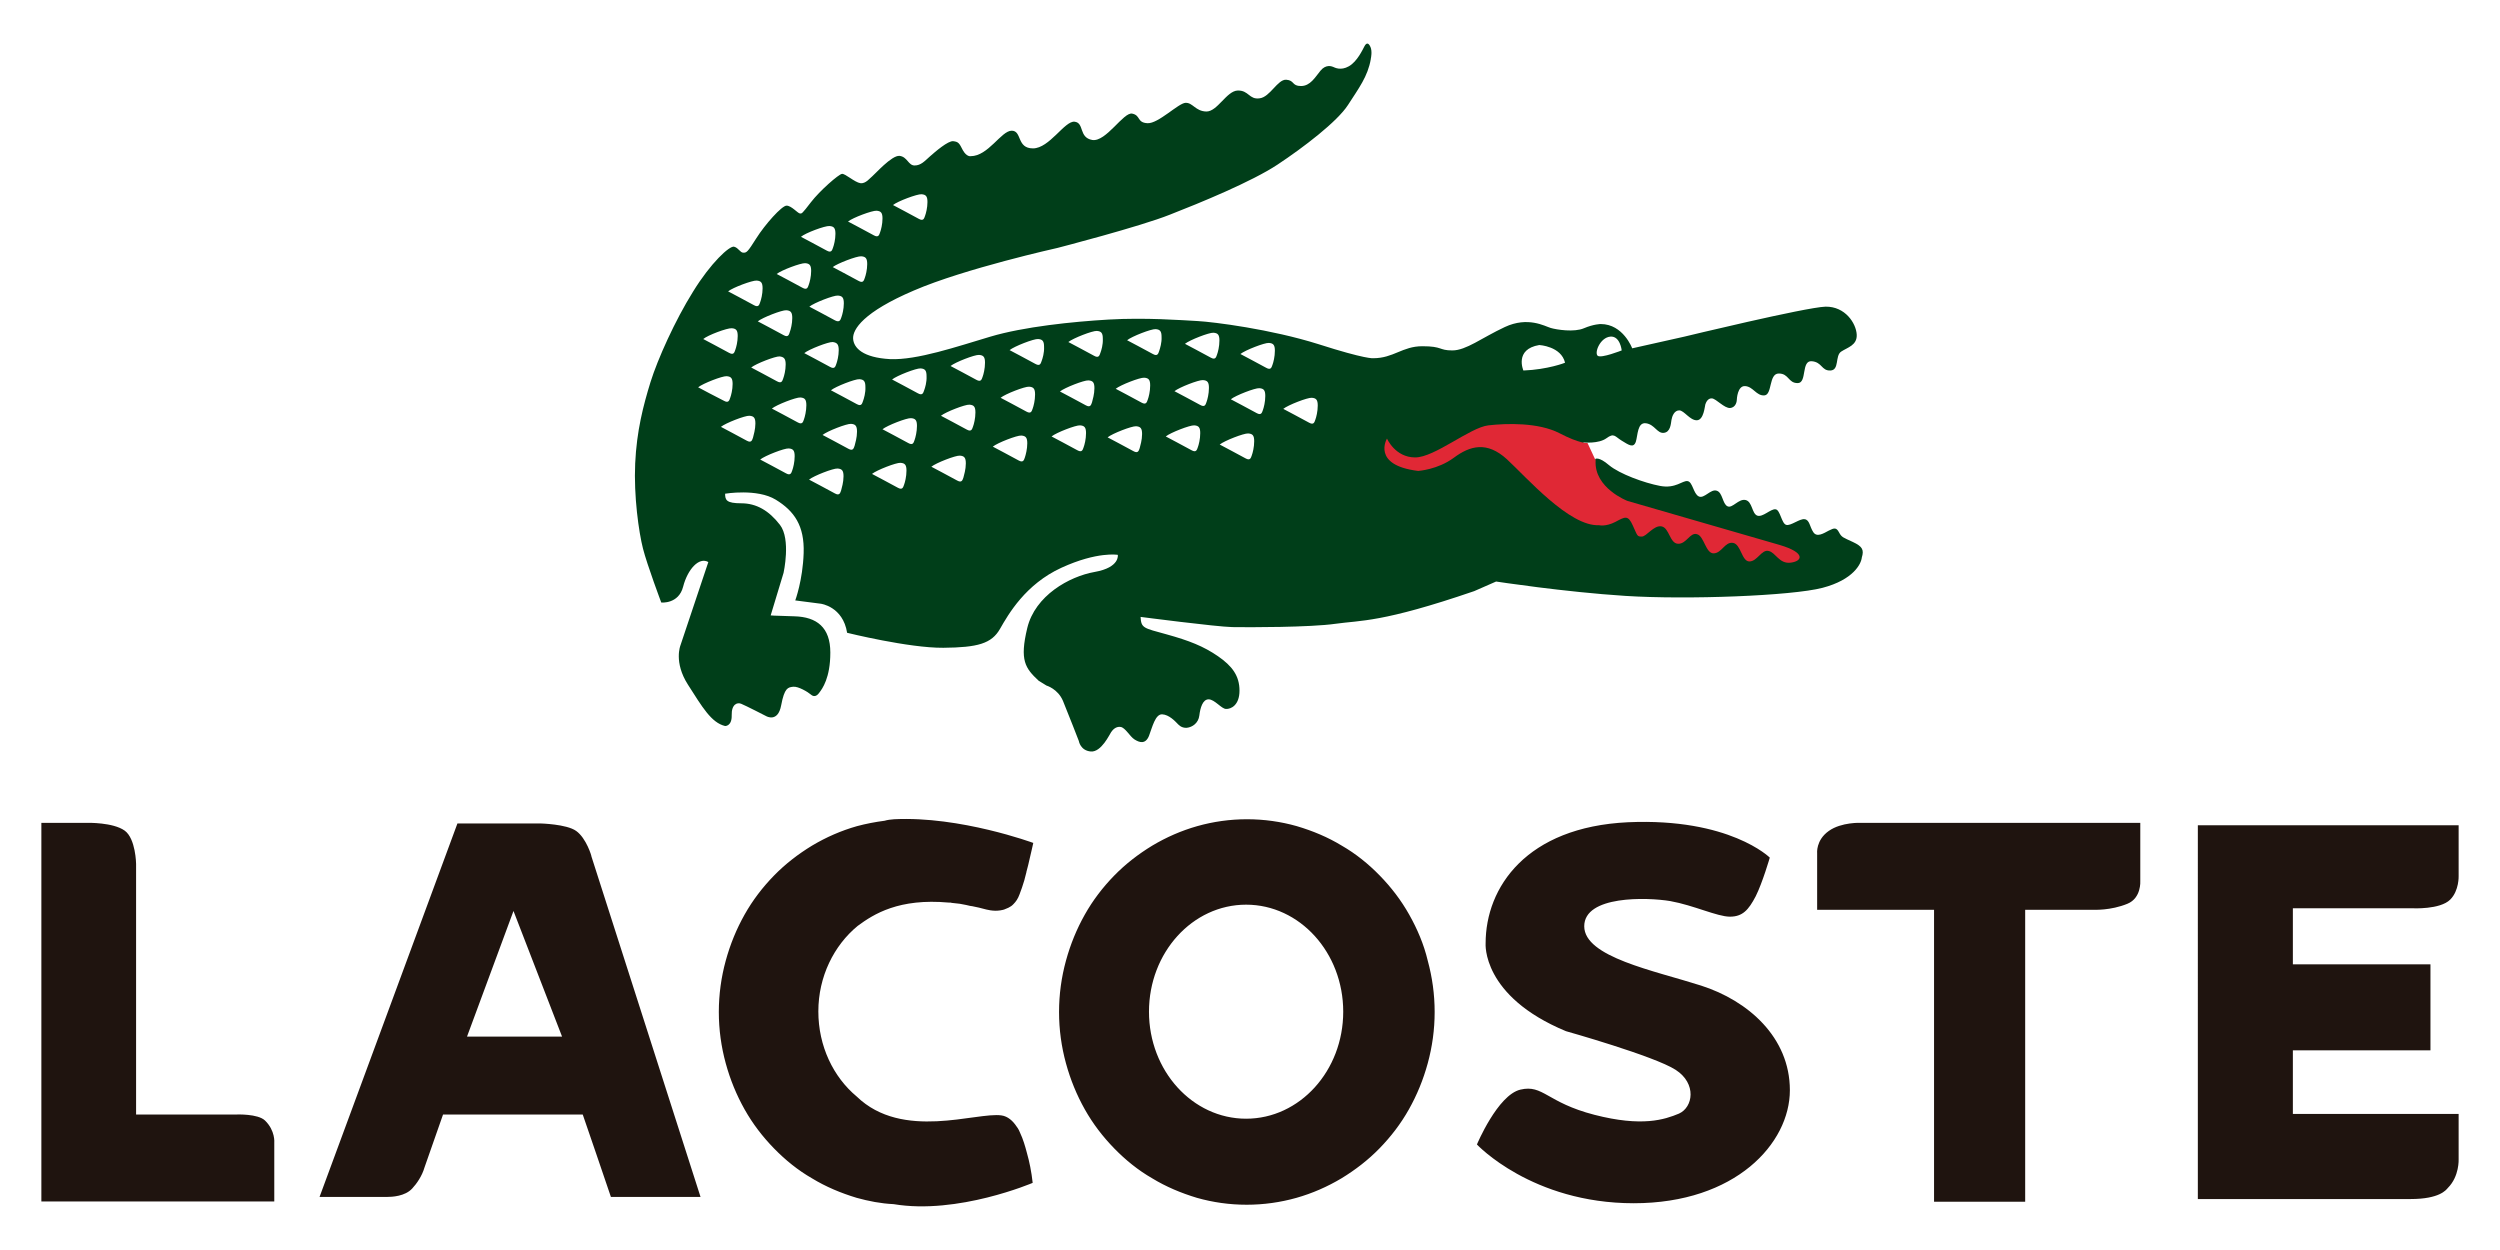
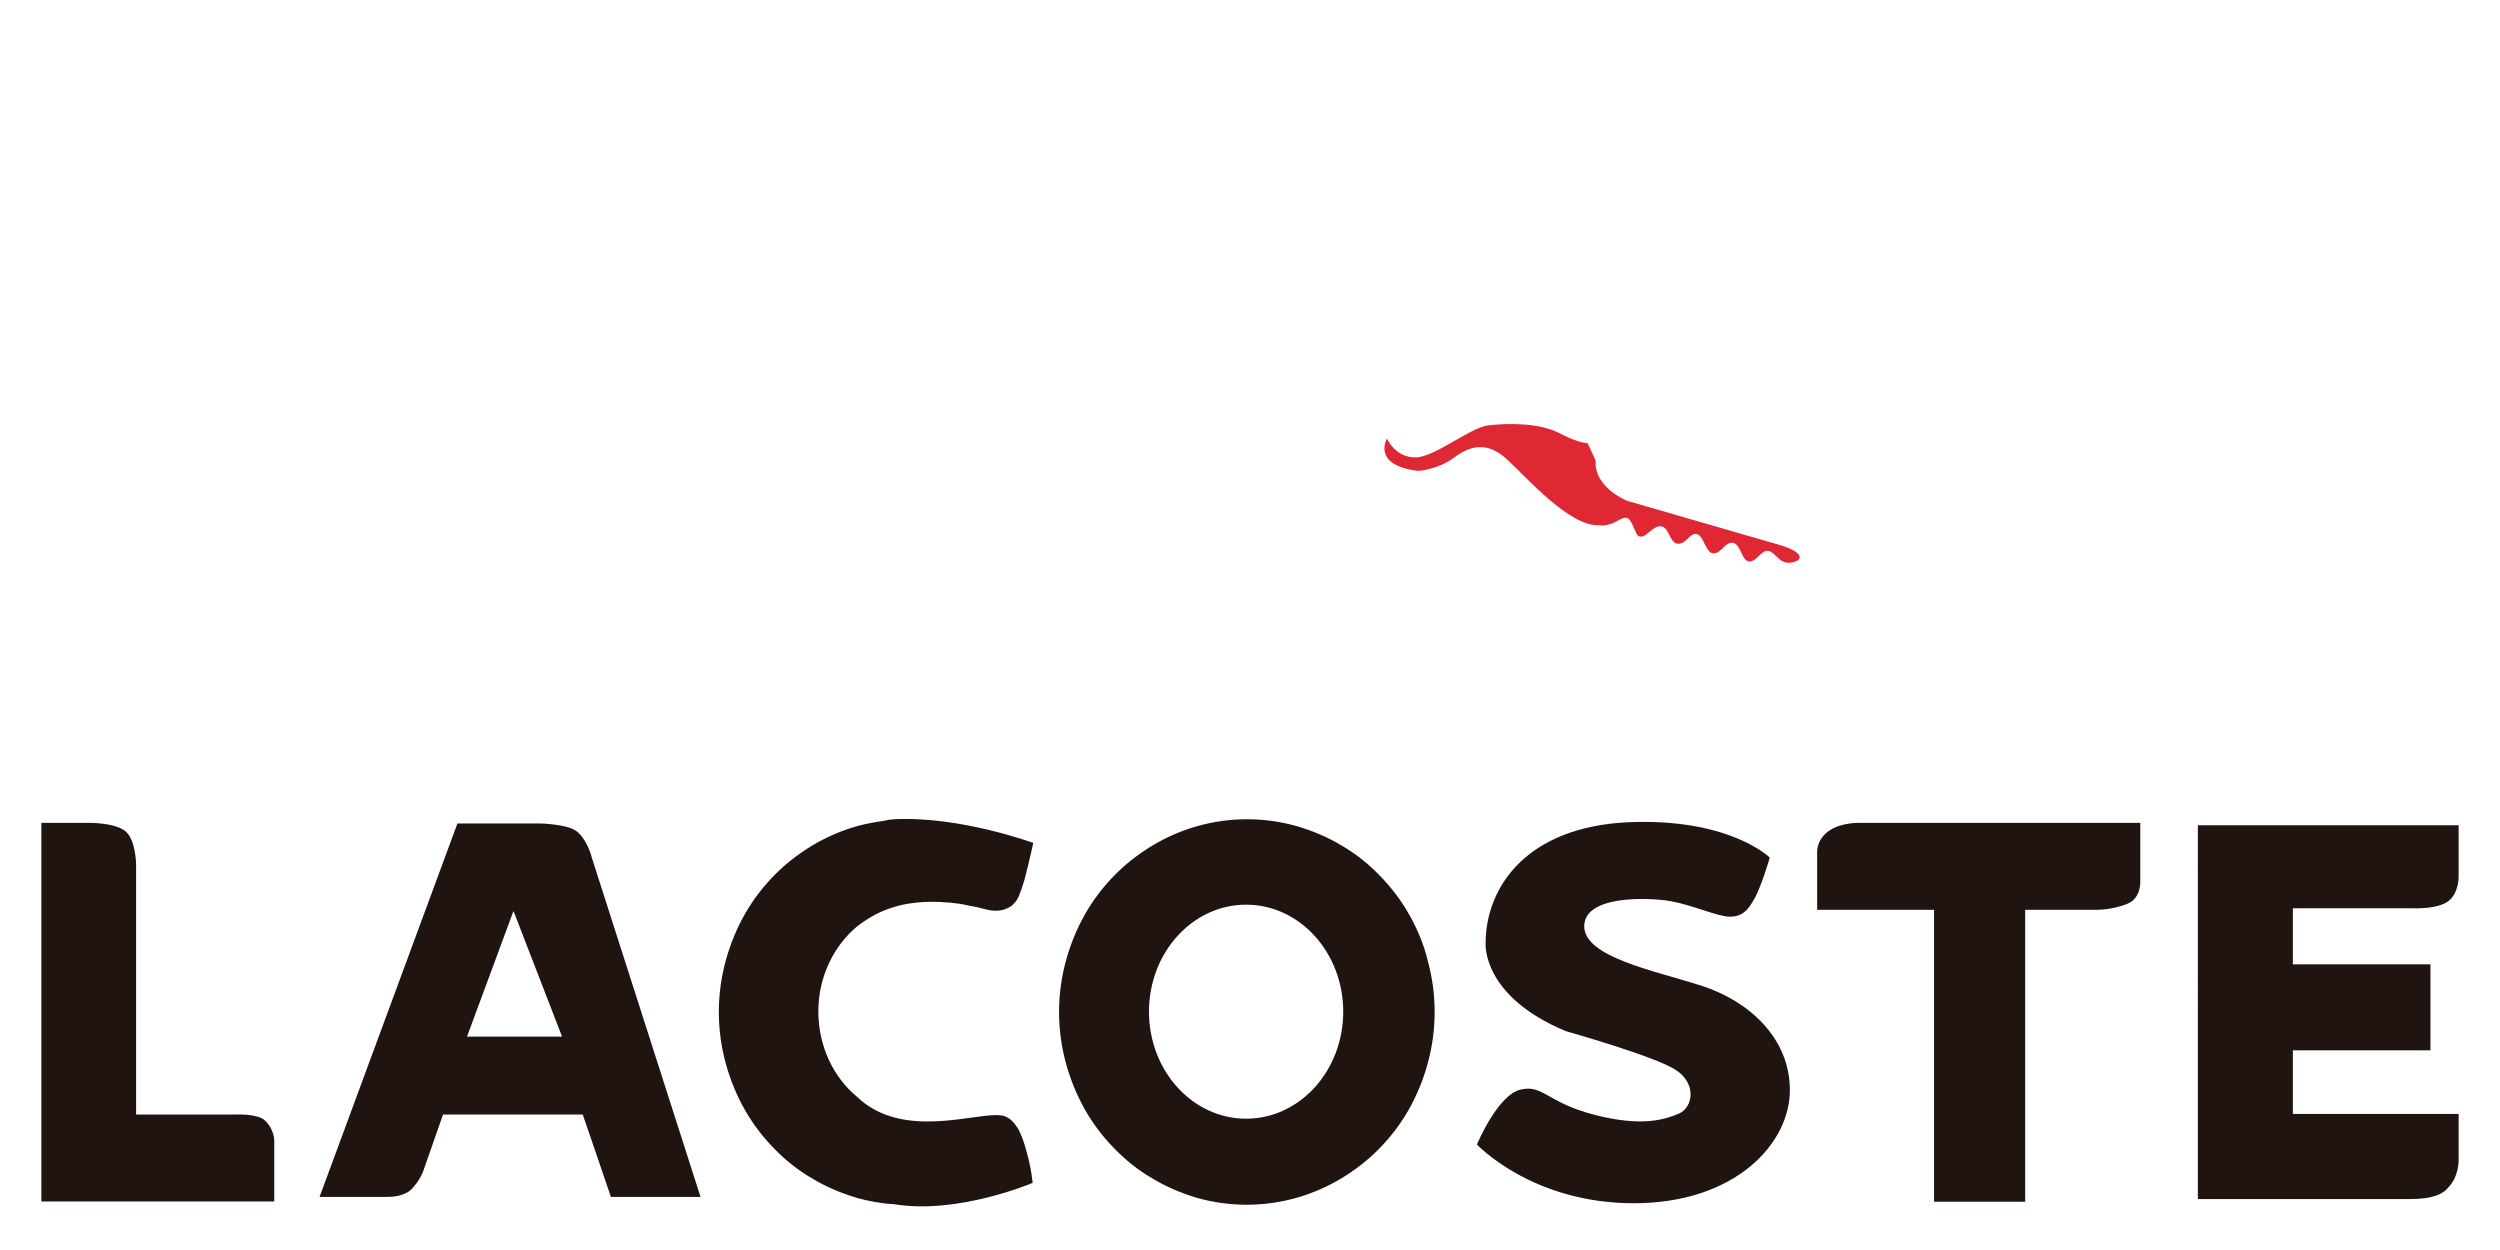
<svg xmlns="http://www.w3.org/2000/svg" version="1.1" id="Layer_1" x="0px" y="0px" viewBox="0 0 834 417" style="enable-background:new 0 0 834 417;" xml:space="preserve">
  <style type="text/css">
	.st0{fill:#1F140F;}
	.st1{fill:#003E19;}
	.st2{fill:#E02835;}
</style>
  <g>
    <path class="st0" d="M78.9,371.8H45.4v-83.6c0,0-0.1-8.4-3.8-11.1c-3.9-2.8-12.4-2.6-12.4-2.6H13.8v126.3h77.7v-19.6   c0,0,0.4-4-3.1-7.4C86,371.5,78.9,371.8,78.9,371.8z M714.1,274.5h-93.3c0,0-6.5-0.3-10.7,2.7c-4.4,3.1-3.9,7.5-3.9,7.5v18.8h39   v97.4h30.4v-97.4h22.9c0,0,5.6,0.3,11.2-2c4.7-1.9,4.3-7.6,4.3-7.6V274.5z M820.2,386.7v-15.1h-55.3v-21.2h45.9v-28.7h-45.9v-18.7   h39.9c0,0,9.2,0.5,12.6-2.9c3-3,2.8-7.9,2.8-7.9v-16.9h-87V400l71,0c9.6,0,11.8-3,12.4-3.7C820.5,392.4,820.2,386.7,820.2,386.7z    M192.2,277.2c-3.2-2.3-12-2.5-12-2.5h-27.6l-46,124.6H129c1.8,0,6.1-0.2,8.5-2.8c1.5-1.6,3.3-4.2,4.1-7l6.2-17.7h46.6   c0,0,8.8,25.6,9.4,27.5h29.9l-36.4-113.6C197.4,285.7,195.6,279.6,192.2,277.2z M155.8,345.8l15.5-41.9l16.2,41.9H155.8z    M470.1,305.1c-2.7-4.8-6-9.1-9.8-13c-3.8-3.9-8-7.3-12.7-10c-4.6-2.8-9.6-4.9-15-6.5c-5.3-1.5-10.9-2.3-16.6-2.3   c-5.7,0-11.3,0.8-16.6,2.3c-5.3,1.5-10.3,3.7-15,6.5c-4.6,2.8-8.9,6.1-12.7,10c-3.8,3.9-7.1,8.2-9.8,13c-2.7,4.8-4.8,9.9-6.3,15.4   c-1.5,5.5-2.3,11.2-2.3,17.1c0,5.9,0.8,11.6,2.3,17.1c1.5,5.5,3.6,10.6,6.3,15.4c2.7,4.8,6,9.1,9.8,13c3.8,3.9,8,7.3,12.7,10   c4.6,2.8,9.6,4.9,14.9,6.5c5.3,1.5,10.8,2.3,16.6,2.3c5.7,0,11.3-0.8,16.6-2.3c5.3-1.5,10.3-3.7,15-6.5c4.6-2.8,8.9-6.1,12.7-10   c3.8-3.9,7.1-8.2,9.8-13c2.7-4.8,4.8-9.9,6.3-15.4c1.5-5.5,2.3-11.2,2.3-17.1c0-5.9-0.8-11.6-2.3-17.1   C475,315,472.8,309.9,470.1,305.1z M415.7,373.2c-17.9,0-32.4-16-32.4-35.7c0-19.7,14.5-35.7,32.4-35.7c17.9,0,32.4,16,32.4,35.7   C448.1,357.2,433.6,373.2,415.7,373.2z M286.1,308.9c5.4-4,13.8-9.3,30.4-7.8c0.1,0,0.2,0,0.3,0c0.2,0,0.5,0,0.7,0.1   c0.9,0.1,1.8,0.2,2.7,0.3c0,0,0.9,0.2,2.1,0.4c0.4,0.1,0.8,0.2,1.3,0.3c0.2,0,0.4,0.1,0.7,0.1c1.6,0.3,3.2,0.7,3.9,0.9   c0.8,0.2,3.1,0.9,5.5,0.5c0.6-0.1,1.2-0.2,1.8-0.5c0.6-0.2,1.2-0.5,1.8-0.9c0.3-0.2,0.5-0.4,0.8-0.7c0.8-0.8,1.5-1.8,2-3.2   c0.3-0.7,0.5-1.5,0.8-2.2c0-0.1,0.1-0.2,0.1-0.3c0.2-0.7,0.5-1.5,0.7-2.2c0-0.1,0.1-0.2,0.1-0.4c0.2-0.8,0.4-1.5,0.6-2.3   c0,0,0-0.1,0-0.1c0.2-0.8,0.4-1.6,0.6-2.3c0,0,0,0,0,0c1-4.2,1.7-7.4,1.7-7.4s-24.4-9-46.4-7.9c-1.2,0.1-2.2,0.2-3.2,0.5   c-3.1,0.4-6.2,1-9.2,1.8c-5.3,1.5-10.3,3.7-15,6.5c-4.6,2.8-8.9,6.1-12.7,10c-3.8,3.9-7.1,8.2-9.8,13c-2.7,4.8-4.8,9.9-6.3,15.4   c-1.5,5.5-2.3,11.2-2.3,17.1c0,5.9,0.8,11.6,2.3,17.1c1.5,5.5,3.6,10.6,6.3,15.4c2.7,4.8,6,9.1,9.8,13c3.8,3.9,8,7.3,12.7,10   c4.6,2.8,9.6,4.9,14.9,6.5c4,1.1,8,1.9,12.3,2.1c21.4,3.6,46.4-7.1,46.4-7.1c-0.4-3.7-1.1-7.1-1.9-9.9c-0.6-2.3-1.3-4.7-2.3-6.8   c-0.5-1.3-1.1-2-1.1-2c-1.3-2-3-3.5-5.1-3.8c-8.4-1.2-33,8.5-48.3-6.3c-7.8-6.5-12.8-16.8-12.8-28.4   C273,325.8,278.2,315.4,286.1,308.9z M567.5,328.8c-15.6-5-39-9.5-39-19.8c0-10.3,20.9-9.7,28.7-8.4c7.8,1.4,15.7,5.2,19.9,5.2   s6.2-2.2,8.6-6.8c2.3-4.6,4.7-12.9,4.7-12.9s-13.4-13.3-47.3-11.8c-33.9,1.6-47.5,21.7-47.5,40.4c0,0-1.4,17.6,26.8,29.3   c0,0,29.5,8.3,36.6,12.9s5.8,12.5,1.1,14.6c-4.8,2-12.3,4.5-28.2,0.4c-15.9-4.1-17.1-10.2-24.7-8.4c-7.6,1.8-14.5,18.3-14.5,18.3   s18.3,19.6,52.3,19.6s52.1-20,52.1-37.7S583.1,333.8,567.5,328.8z" />
    <g>
-       <path class="st1" d="M618.1,180.8c-3.2-1.5-3.7-1.5-4.6-3.2c-0.9-1.7-1.6-1.5-3.4-0.6c-1.7,0.9-4,2.4-5.2,0.5    c-1.2-1.8-1.2-4.1-2.9-4.3c-1.7-0.2-4.6,2.3-6.1,1.9c-1.6-0.4-2-5.1-3.6-5.2c-1.6-0.2-4.3,2.8-6.1,2.1c-1.8-0.7-1.6-4.7-3.9-5.2    s-4.4,2.9-6,2.1c-1.7-0.8-1.6-4.6-3.6-5.2c-2-0.7-4.2,2.8-6,1.9c-1.8-0.9-2-4.8-3.7-5.1c-1.7-0.3-4,2.6-9.2,1.6    c-5.3-1-13.5-4-17-6.9c-3.5-3-4.6-2.1-4.6-2.1l-0.4,1.7c0,0-3.7-7.2-3.6-7.2s5.1,0.5,7.7-1.4c2.6-1.9,2.8-0.6,5.1,0.8    c2.3,1.4,3.9,2.6,4.7,0.4c0.7-2.2,0.5-6.6,3.4-6.2c2.9,0.4,3.7,3.4,5.9,3.2c2.3-0.2,2.4-3.1,2.6-4.3c0.2-1.2,0.9-3.2,2.6-3.2    c1.6,0,3.6,3.4,5.9,3.3s2.6-4.7,2.8-5.3c0.2-0.6,0.8-2.1,2.2-2c1.4,0.1,4.2,3.4,6.1,3.2c2-0.2,2.2-2.4,2.2-2.7    c0-0.2,0.2-4.8,2.8-4.6c2.7,0.2,3.7,3.3,6.4,3.1c2.7-0.2,1.4-7.3,4.8-7.3c3.4,0,3.1,3.2,6.3,3.2c3.2,0,1.1-7.6,4.7-7.3    c3.5,0.3,3.2,3.2,6.2,3.1c3.1-0.1,1.5-4.9,3.6-6.3c2.1-1.4,5.4-2.1,5.2-5.7c-0.2-3.7-3.8-9.4-10.4-9.3c-6.6,0.2-47.1,10-47.1,10    l-17.4,3.9c0,0-3-8.1-10.5-8.1c0,0-2.3,0-5.6,1.4c-3.2,1.4-9.1,0.5-11.1-0.1c-2-0.6-7.6-3.9-15.3-0.3c-7.7,3.6-12.9,7.8-17.5,7.8    s-3.2-1.4-10-1.4c-6.7,0-9.6,4-16.4,4c0,0-2.4,0.4-18.3-4.7c-15.9-5-34.9-7.4-40.3-7.7c-5.5-0.3-17.4-1.2-29.6-0.5    c-12.1,0.7-28.4,2.4-39.5,5.7s-24.5,7.9-33.5,7.5c-9-0.5-12.1-3.7-12.3-6.8c-0.2-3.1,3.4-8.9,20.3-16.1    c16.9-7.3,47.9-14.2,47.9-14.2s27.5-7.1,37.5-11.1c10-3.9,27.3-11,35.9-16.7c8.6-5.7,19.9-14.3,23.5-19.9    c3.6-5.6,6.6-9.5,7.6-15.3c0,0,0,0,0-0.1c0.1-0.4,0.5-2.5-0.1-3.9c-0.7-1.6-1.4-1.4-2-0.3c-0.6,1.1-2.4,5.1-5.2,6.7    c-2.8,1.6-4.8,0.4-5.3,0.2s-2.4-0.9-4.2,1.3s-3.4,5.1-6.5,5.1c-3.1,0-2.1-1.9-4.9-2.1c-2.9-0.2-5.4,5.8-8.9,6.2    c-3.5,0.5-3.6-2.7-7.3-2.6c-3.7,0.1-6.8,7.1-10.5,7c-3.6-0.1-4.5-3-6.9-2.9c-2.4,0.1-9.1,7-12.7,6.8c-3.6-0.2-2.2-2.6-5.1-3.2    c-2.9-0.6-8.7,9.5-13.3,8.8c-4.6-0.8-2.6-5.7-5.9-6.1c-3.3-0.4-8.4,8.9-13.9,8.9c-5.5,0-3.6-5.9-7.1-5.9c-3.5,0-7.8,8.5-13.7,8.5    c0,0-1.3,0.3-2.6-2c-1.2-2.4-1.5-2.8-3.2-3c-1.7-0.2-6,3.5-7.8,5.1c-1.8,1.6-3,3-5.1,3s-2.4-2.9-5-3.2c-2.6-0.3-8.4,6.3-9.1,6.8    s-2.2,2.6-4,2.3c-1.9-0.3-5-3.2-6.1-3.1c-1.1,0.1-7.4,5.6-10.4,9.5c-3,3.9-3,3.8-3.7,3.7c-0.7-0.1-2.8-2.6-4.4-2.6    c-1.6,0-7.2,6.3-10.1,10.9s-3.2,4.8-4.3,4.8c-1.1,0-1.6-1.6-3.1-2c-1.5-0.4-7.8,5.4-13.7,15c-6,9.6-11.8,22.5-14.2,30.2    c-2.4,7.8-4.6,16.2-5.1,27.1s1.2,22.9,2.6,28.4c1.4,5.5,6.1,18,6.1,18s5.8,0.6,7.3-5.3c1.5-5.8,5.3-10,8.4-8.2l-9.3,27.8    c0,0-2.3,5.6,2.5,13.1c4.8,7.5,7.8,12.7,12.4,13.8c0,0,2.3,0.1,2.2-3.6c-0.1-3.7,1.9-4.4,3.2-3.8c1.3,0.5,8.3,4.1,8.3,4.1    s3.9,2.3,5-3.6c1.1-5.9,2.3-6,4-6.2c1.7-0.2,5,1.8,5.9,2.6c0.9,0.8,1.9,0.7,2.8-0.6c1-1.3,3.7-4.9,3.7-13.4    c0-8.4-4.5-11.9-12-12.1s-7.9-0.3-7.9-0.3l4.3-14.2c0,0,2.5-11.2-1.2-16c-3.7-4.8-7.9-7.2-12.9-7.2s-5.4-1.1-5.4-3.2    c0,0,10.7-1.8,16.9,2c6.2,3.8,9.6,8.7,9.3,17.8c-0.3,9.1-2.8,15.8-2.8,15.8l8.5,1.1c0,0,7.4,0.9,8.8,9.7c0,0,20.6,5.1,32.1,5    c11.5-0.1,16.1-1.4,18.9-6.3c2.8-4.9,8.5-14.9,20.5-20.4c12-5.5,18.8-4.3,18.8-4.3s0.8,4.2-7.7,5.7c-8.5,1.5-19.9,7.9-22.5,18.7    c-2.6,10.8-0.7,13.4,3.8,17.6l2.6,1.6c0,0,3.8,1.1,5.5,5.1c1.7,4.1,5.3,13.4,5.3,13.4s0.5,3.2,4,3.5c3.5,0.3,6.3-5.8,6.8-6.5    s1.5-1.9,3.1-1.7c1.6,0.2,3.1,3.2,4.7,4.2c1.6,1,3.6,1.7,4.8-1.2c1.1-2.9,2.1-7.3,4.4-7.2c2.3,0.1,4.4,2.4,4.9,2.9    c0.5,0.5,1.4,1.7,3.3,1.6c1.9-0.2,3.9-1.6,4.2-4.1c0.3-2.5,1.1-5.4,3.1-5.4c2,0,4.3,3.2,5.8,3.2c1.6,0.1,4.5-1.2,4.5-6.1    c0-4.9-2.4-8.2-7.2-11.5c-4.8-3.3-9.6-5.2-17.2-7.3c-7.6-2.1-8.4-2-8.6-5.8c0,0,25.3,3.3,30.6,3.4c5.4,0.1,26,0.1,34.4-1.1    c8.4-1.2,15.4-0.3,46.3-10.9l7.3-3.2c0,0,22.8,3.5,43.2,4.8c20.4,1.3,55.4,0,65.7-2.7c10.3-2.7,12.9-8,13.1-10.1    C621.9,183.4,621.3,182.3,618.1,180.8z M537.2,112.3c3.3-0.3,3.8,4.6,3.8,4.6s-6.8,2.7-8,1.8C531.8,117.7,533.8,112.6,537.2,112.3    z M307.4,64.8c1.5,0.1,2,0.7,2,2.6s-0.5,3.8-0.8,4.6c-0.3,0.8-0.5,1.9-2.1,1c-1.6-0.9-8.6-4.6-8.6-4.6    C299.5,67.1,306,64.7,307.4,64.8z M292.4,70.3c1.5,0.1,2,0.7,2,2.6c0,1.9-0.5,3.8-0.8,4.6c-0.3,0.8-0.5,1.9-2.1,1    c-1.6-0.9-8.6-4.6-8.6-4.6C284.5,72.6,291,70.2,292.4,70.3z M287.3,85.5c1.5,0.1,2,0.7,2,2.6c0,1.9-0.5,3.8-0.8,4.6    c-0.3,0.8-0.5,1.9-2.1,1c-1.6-0.9-8.6-4.6-8.6-4.6C279.3,87.9,285.8,85.4,287.3,85.5z M278.6,106.9c-1.6-0.9-8.6-4.6-8.6-4.6    c1.6-1.3,8.1-3.8,9.5-3.7c1.5,0.1,2,0.7,2,2.6c0,1.9-0.5,3.8-0.8,4.6C280.4,106.6,280.2,107.7,278.6,106.9z M279.8,116.8    c0,1.9-0.5,3.8-0.8,4.6c-0.3,0.8-0.5,1.9-2.1,1c-1.6-0.9-8.6-4.6-8.6-4.6c1.6-1.3,8.1-3.8,9.5-3.7    C279.2,114.3,279.8,114.8,279.8,116.8z M276.7,75.4c1.5,0.1,2,0.7,2,2.6c0,1.9-0.5,3.8-0.8,4.6c-0.3,0.8-0.5,1.9-2.1,1    c-1.6-0.9-8.6-4.6-8.6-4.6C268.7,77.7,275.2,75.3,276.7,75.4z M268.6,87.8c1.5,0.1,2,0.7,2,2.6c0,1.9-0.5,3.8-0.8,4.6    c-0.3,0.8-0.5,1.9-2.1,1c-1.6-0.9-8.6-4.6-8.6-4.6C260.7,90.1,267.2,87.7,268.6,87.8z M261.4,111.8c-1.6-0.9-8.6-4.6-8.6-4.6    c1.6-1.3,8.1-3.8,9.5-3.7c1.5,0.1,2,0.7,2,2.6c0,1.9-0.5,3.8-0.8,4.6C263.2,111.6,263,112.7,261.4,111.8z M262.1,121.6    c0,1.9-0.5,3.8-0.8,4.6c-0.3,0.8-0.5,1.9-2.1,1c-1.6-0.9-8.6-4.6-8.6-4.6c1.6-1.3,8.1-3.8,9.5-3.7    C261.6,119.1,262.1,119.7,262.1,121.6z M252.4,93.6c1.5,0.1,2,0.7,2,2.6c0,1.9-0.5,3.8-0.8,4.6c-0.3,0.8-0.5,1.9-2.1,1    c-1.6-0.9-8.6-4.6-8.6-4.6C244.5,95.9,251,93.5,252.4,93.6z M244.1,109.5c1.5,0.1,2,0.7,2,2.6c0,1.9-0.5,3.8-0.8,4.6    c-0.3,0.8-0.5,1.9-2.1,1c-1.6-0.9-8.6-4.6-8.6-4.6C236.1,111.8,242.6,109.4,244.1,109.5z M232.9,129.2c1.6-1.3,8.1-3.8,9.5-3.7    c1.5,0.1,2,0.7,2,2.6c0,1.9-0.5,3.8-0.8,4.6c-0.3,0.8-0.5,1.9-2.1,1C240,133,232.9,129.2,232.9,129.2z M251.2,146    c-0.3,0.8-0.5,1.9-2.1,1c-1.6-0.9-8.6-4.6-8.6-4.6c1.6-1.3,8.1-3.8,9.5-3.7c1.5,0.1,2,0.7,2,2.6C252,143.2,251.4,145.2,251.2,146z     M264.3,156.9c-0.3,0.8-0.5,1.9-2.1,1c-1.6-0.9-8.6-4.6-8.6-4.6c1.6-1.3,8.1-3.8,9.5-3.7c1.5,0.1,2,0.7,2,2.6    C265.1,154.2,264.6,156.1,264.3,156.9z M268.2,139.9c-0.3,0.8-0.5,1.9-2.1,1c-1.6-0.9-8.6-4.6-8.6-4.6c1.6-1.3,8.1-3.8,9.5-3.7    c1.5,0.1,2,0.7,2,2.6C269,137.1,268.5,139.1,268.2,139.9z M280.6,163.6c-0.3,0.8-0.5,1.9-2.1,1c-1.6-0.9-8.6-4.6-8.6-4.6    c1.6-1.3,8.1-3.8,9.5-3.7c1.5,0.1,2,0.7,2,2.6C281.4,160.9,280.8,162.8,280.6,163.6z M285.1,148.7c-0.3,0.8-0.5,1.9-2.1,1    c-1.6-0.9-8.6-4.6-8.6-4.6c1.6-1.3,8.1-3.8,9.5-3.7c1.5,0.1,2,0.7,2,2.6C285.9,146,285.3,147.9,285.1,148.7z M287.9,133.8    c-0.3,0.8-0.5,1.9-2.1,1c-1.6-0.9-8.6-4.6-8.6-4.6c1.6-1.3,8.1-3.8,9.5-3.7c1.5,0.1,2,0.7,2,2.6C288.8,131,288.2,133,287.9,133.8z     M301.6,161.7c-0.3,0.8-0.5,1.9-2.1,1c-1.6-0.9-8.6-4.6-8.6-4.6c1.6-1.3,8.1-3.8,9.5-3.7c1.5,0.1,2,0.7,2,2.6    C302.4,159,301.9,160.9,301.6,161.7z M305.1,146.8c-0.3,0.8-0.5,1.9-2.1,1c-1.6-0.9-8.6-4.6-8.6-4.6c1.6-1.3,8.1-3.8,9.5-3.7    c1.5,0.1,2,0.7,2,2.6C305.9,144,305.4,146,305.1,146.8z M308.3,130.2c-0.3,0.8-0.5,1.9-2.1,1c-1.6-0.9-8.6-4.6-8.6-4.6    c1.6-1.3,8.1-3.8,9.5-3.7c1.5,0.1,2,0.7,2,2.6C309.2,127.5,308.6,129.4,308.3,130.2z M321.4,159.3c-0.3,0.8-0.5,1.9-2.1,1    c-1.6-0.9-8.6-4.6-8.6-4.6c1.6-1.3,8.1-3.8,9.5-3.7c1.5,0.1,2,0.7,2,2.6C322.2,156.6,321.6,158.5,321.4,159.3z M324.6,142.3    c-0.3,0.8-0.5,1.9-2.1,1c-1.6-0.9-8.6-4.6-8.6-4.6c1.6-1.3,8.1-3.8,9.5-3.7c1.5,0.1,2,0.7,2,2.6    C325.4,139.6,324.9,141.5,324.6,142.3z M327.8,125.7c-0.3,0.8-0.5,1.9-2.1,1c-1.6-0.9-8.6-4.6-8.6-4.6c1.6-1.3,8.1-3.8,9.5-3.7    c1.5,0.1,2,0.7,2,2.6C328.6,123,328.1,124.9,327.8,125.7z M341.9,152.6c-0.3,0.8-0.5,1.9-2.1,1c-1.6-0.9-8.6-4.6-8.6-4.6    c1.6-1.3,8.1-3.8,9.5-3.7c1.5,0.1,2,0.7,2,2.6C342.7,149.8,342.2,151.7,341.9,152.6z M344.5,136.3c-0.3,0.8-0.5,1.9-2.1,1    c-1.6-0.9-8.6-4.6-8.6-4.6c1.6-1.3,8.1-3.8,9.5-3.7c1.5,0.1,2,0.7,2,2.6C345.3,133.6,344.8,135.5,344.5,136.3z M347.5,120.4    c-0.3,0.8-0.5,1.9-2.1,1c-1.6-0.9-8.6-4.6-8.6-4.6c1.6-1.3,8.1-3.8,9.5-3.7c1.5,0.1,2,0.7,2,2.6    C348.4,117.7,347.8,119.6,347.5,120.4z M361.5,149.2c-0.3,0.8-0.5,1.9-2.1,1c-1.6-0.9-8.6-4.6-8.6-4.6c1.6-1.3,8.1-3.8,9.5-3.7    c1.5,0.1,2,0.7,2,2.6C362.3,146.5,361.8,148.4,361.5,149.2z M364.3,134.2c-0.3,0.8-0.5,1.9-2.1,1c-1.6-0.9-8.6-4.6-8.6-4.6    c1.6-1.3,8.1-3.8,9.5-3.7c1.5,0.1,2,0.7,2,2.6C365.1,131.5,364.5,133.4,364.3,134.2z M367.1,117.7c-0.3,0.8-0.5,1.9-2.1,1    c-1.6-0.9-8.6-4.6-8.6-4.6c1.6-1.3,8.1-3.8,9.5-3.7c1.5,0.1,2,0.7,2,2.6C368,115,367.4,116.9,367.1,117.7z M380.2,149.5    c-0.3,0.8-0.5,1.9-2.1,1c-1.6-0.9-8.6-4.6-8.6-4.6c1.6-1.3,8.1-3.8,9.5-3.7c1.5,0.1,2,0.7,2,2.6    C381,146.8,380.4,148.7,380.2,149.5z M382.9,133.3c-0.3,0.8-0.5,1.9-2.1,1c-1.6-0.9-8.6-4.6-8.6-4.6c1.6-1.3,8.1-3.8,9.5-3.7    c1.5,0.1,2,0.7,2,2.6C383.7,130.6,383.2,132.5,382.9,133.3z M386.7,117.1c-0.3,0.8-0.5,1.9-2.1,1c-1.6-0.9-8.6-4.6-8.6-4.6    c1.6-1.3,8.1-3.8,9.5-3.7c1.5,0.1,2,0.7,2,2.6C387.6,114.3,387,116.2,386.7,117.1z M399.6,149.2c-0.3,0.8-0.5,1.9-2.1,1    c-1.6-0.9-8.6-4.6-8.6-4.6c1.6-1.3,8.1-3.8,9.5-3.7c1.5,0.1,2,0.7,2,2.6C400.4,146.5,399.9,148.4,399.6,149.2z M402.5,134.1    c-0.3,0.8-0.5,1.9-2.1,1c-1.6-0.9-8.6-4.6-8.6-4.6c1.6-1.3,8.1-3.8,9.5-3.7c1.5,0.1,2,0.7,2,2.6    C403.3,131.4,402.8,133.3,402.5,134.1z M406,118.3c-0.3,0.8-0.5,1.9-2.1,1c-1.6-0.9-8.6-4.6-8.6-4.6c1.6-1.3,8.1-3.8,9.5-3.7    c1.5,0.1,2,0.7,2,2.6C406.8,115.6,406.3,117.5,406,118.3z M417.6,151.9c-0.3,0.8-0.5,1.9-2.1,1c-1.6-0.9-8.6-4.6-8.6-4.6    c1.6-1.3,8.1-3.8,9.5-3.7c1.5,0.1,2,0.7,2,2.6C418.4,149.2,417.9,151.1,417.6,151.9z M421.3,136.8c-0.3,0.8-0.5,1.9-2.1,1    c-1.6-0.9-8.6-4.6-8.6-4.6c1.6-1.3,8.1-3.8,9.5-3.7c1.5,0.1,2,0.7,2,2.6C422.1,134.1,421.6,136,421.3,136.8z M424.5,121.7    c-0.3,0.8-0.5,1.9-2.1,1c-1.6-0.9-8.6-4.6-8.6-4.6c1.6-1.3,8.1-3.8,9.5-3.7c1.5,0.1,2,0.7,2,2.6    C425.3,119,424.8,120.9,424.5,121.7z M438.8,140c-0.3,0.8-0.5,1.9-2.1,1c-1.6-0.9-8.6-4.6-8.6-4.6c1.6-1.3,8.1-3.8,9.5-3.7    c1.5,0.1,2,0.7,2,2.6C439.6,137.3,439.1,139.2,438.8,140z M508.2,123.6c0,0-3.1-7.1,5.3-8.5c0,0,7.3,0.4,8.6,5.9    C522.2,121,516.3,123.3,508.2,123.6z" />
      <path class="st2" d="M462.7,146.3c0,0-5.3,8.9,10.4,10.8c0,0,6.5-0.4,11.9-4.4c5.4-4,11-5.6,17.7,0.5c6.6,6.1,20.9,22.5,30.7,22    c0,0,2.2,0.6,5.5-1.1c3.2-1.7,4.2-2.4,5.8,1.2c1.6,3.5,1.4,3.7,3,3.7c1.6,0,4-3.9,6.6-3.4s2.7,5.7,5.5,5.8s4-3.9,6.3-3.2    c2.4,0.6,2.9,6.5,5.6,6.4c2.7-0.1,3.7-3.9,6.4-3.5s2.9,6.2,5.5,6.2s4.1-4.1,6.4-3.5c2.4,0.5,3.5,4.4,7.4,3.9    c3.9-0.5,5.1-3.3-3.7-5.9c-8.9-2.6-50.8-14.7-50.8-14.7s-11.2-4.3-10.6-13.5l-2.7-5.8c0,0-2.5,0.3-9.4-3.3    c-7-3.6-17.6-3.3-23.7-2.6c-6.1,0.7-17.9,10.7-24.4,10.7C465.4,152.6,462.7,146.3,462.7,146.3z" />
    </g>
  </g>
</svg>